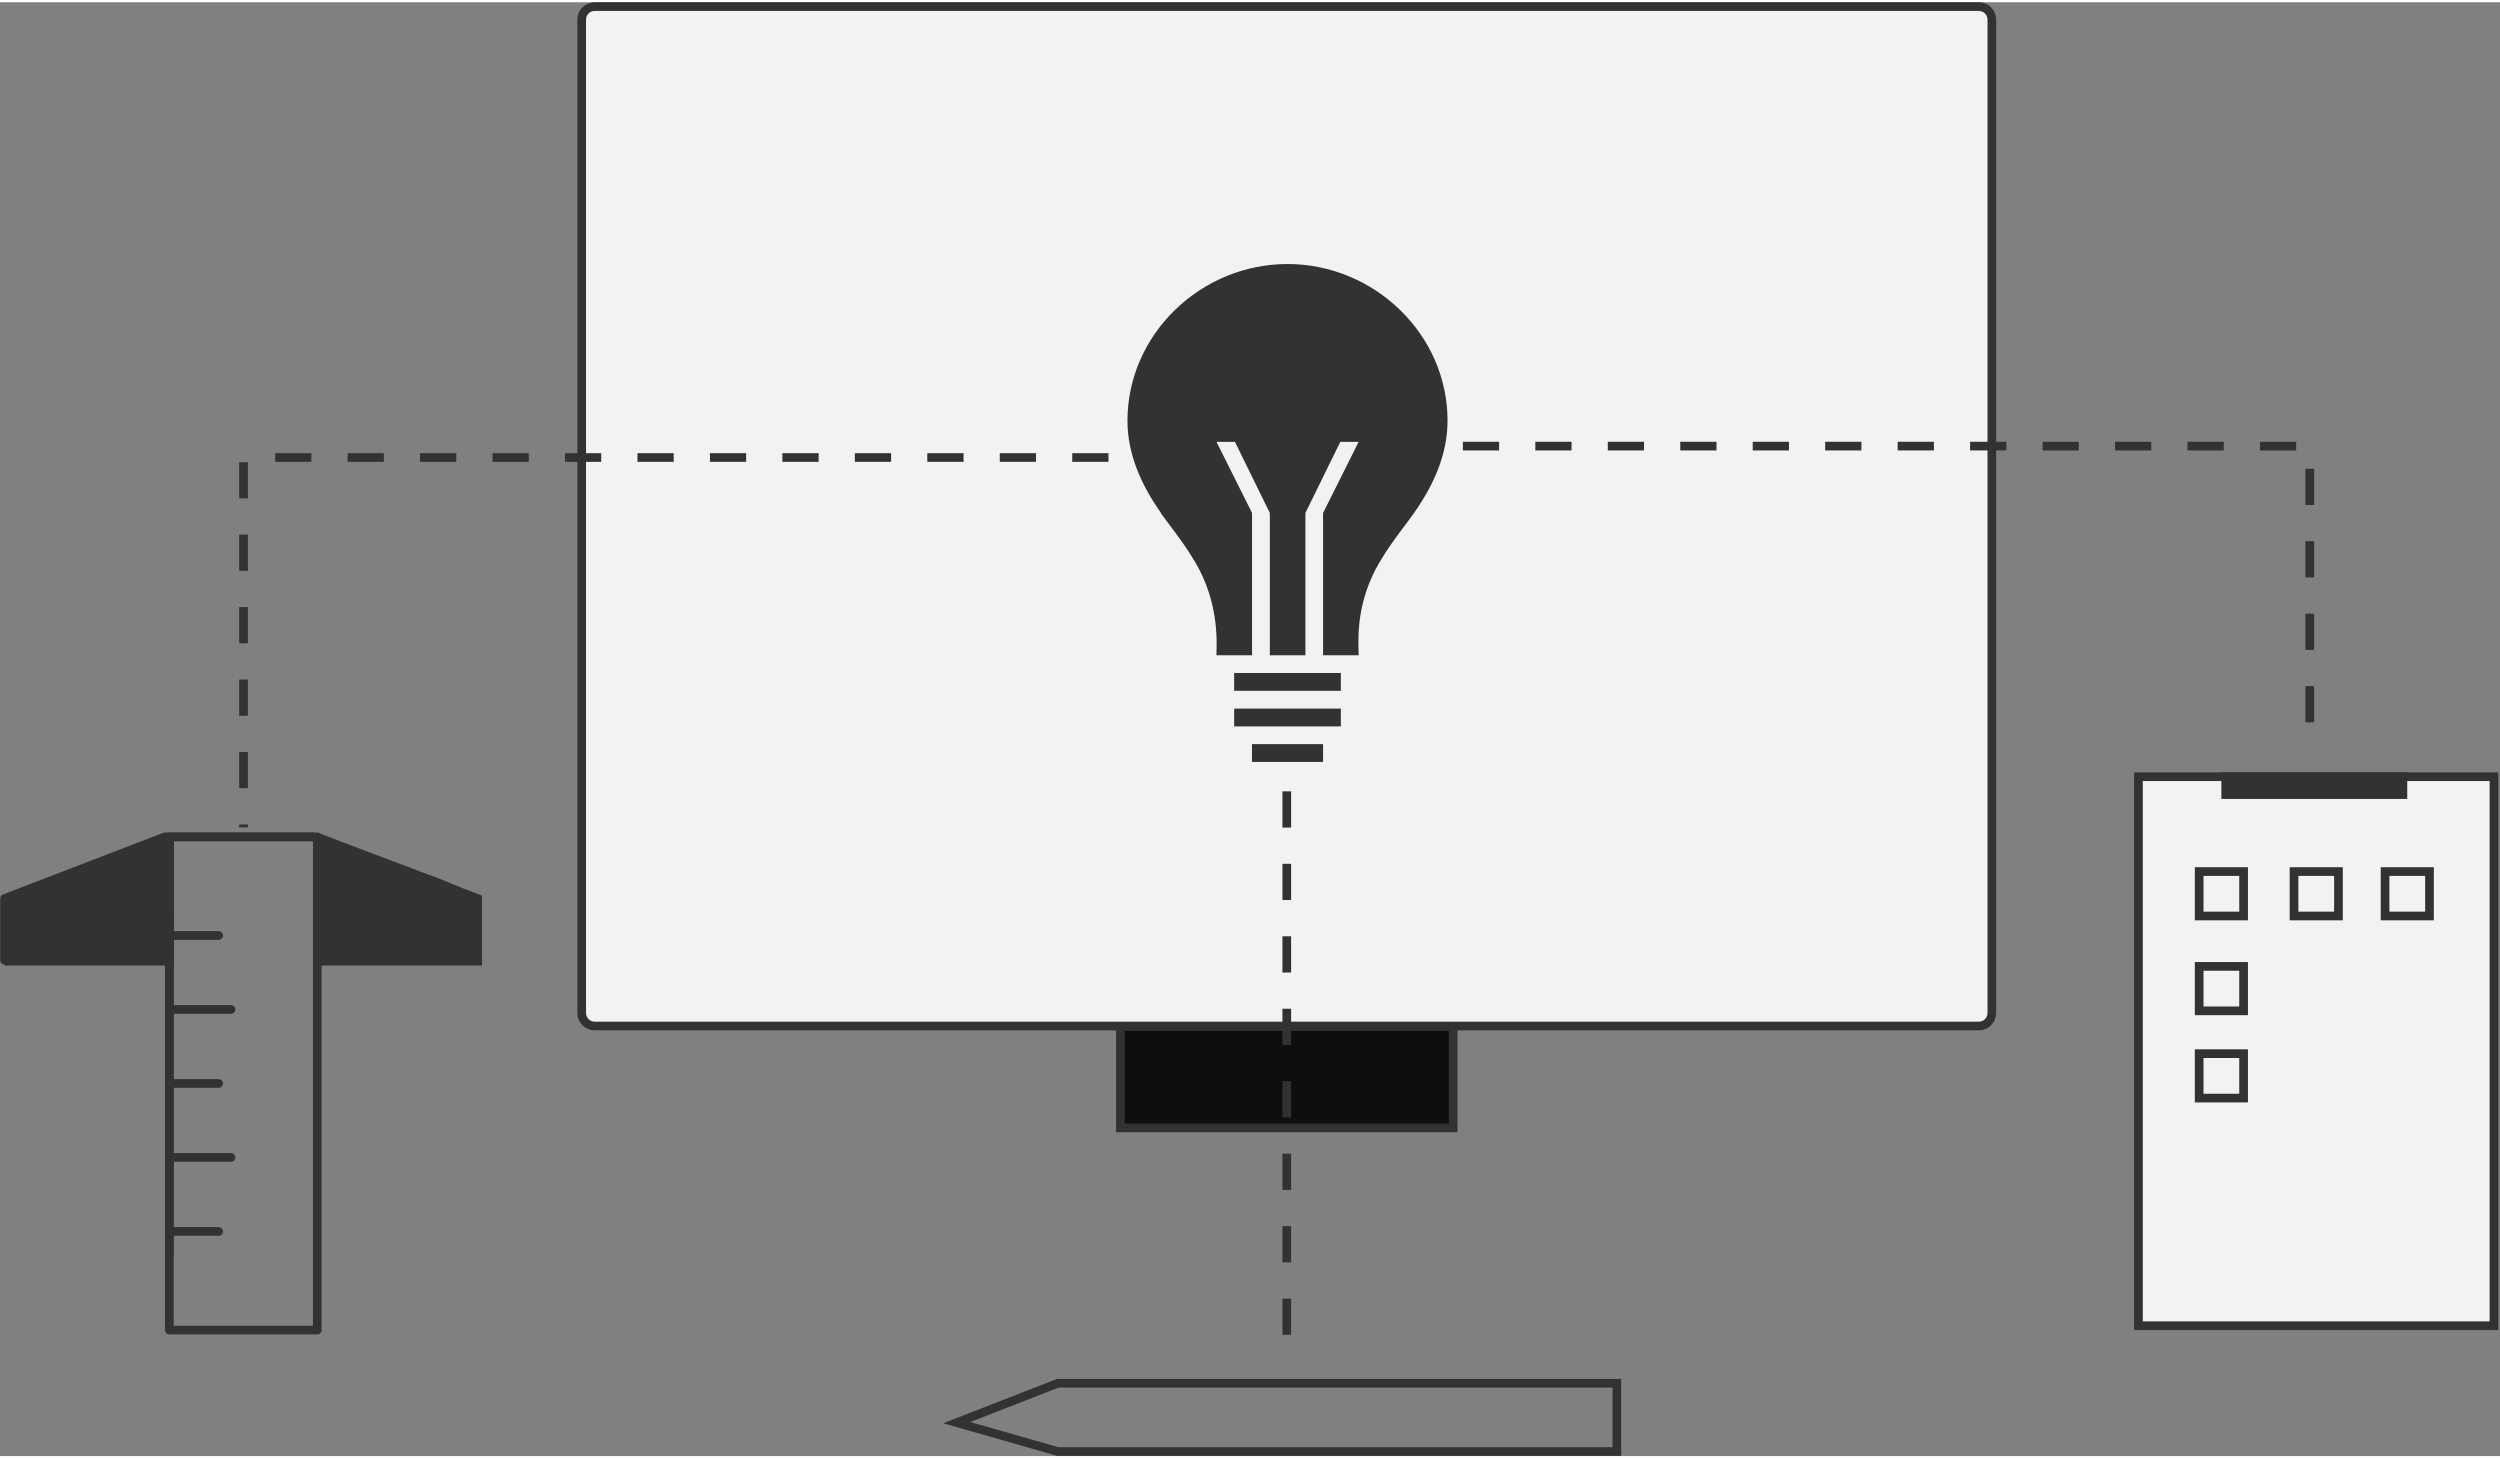
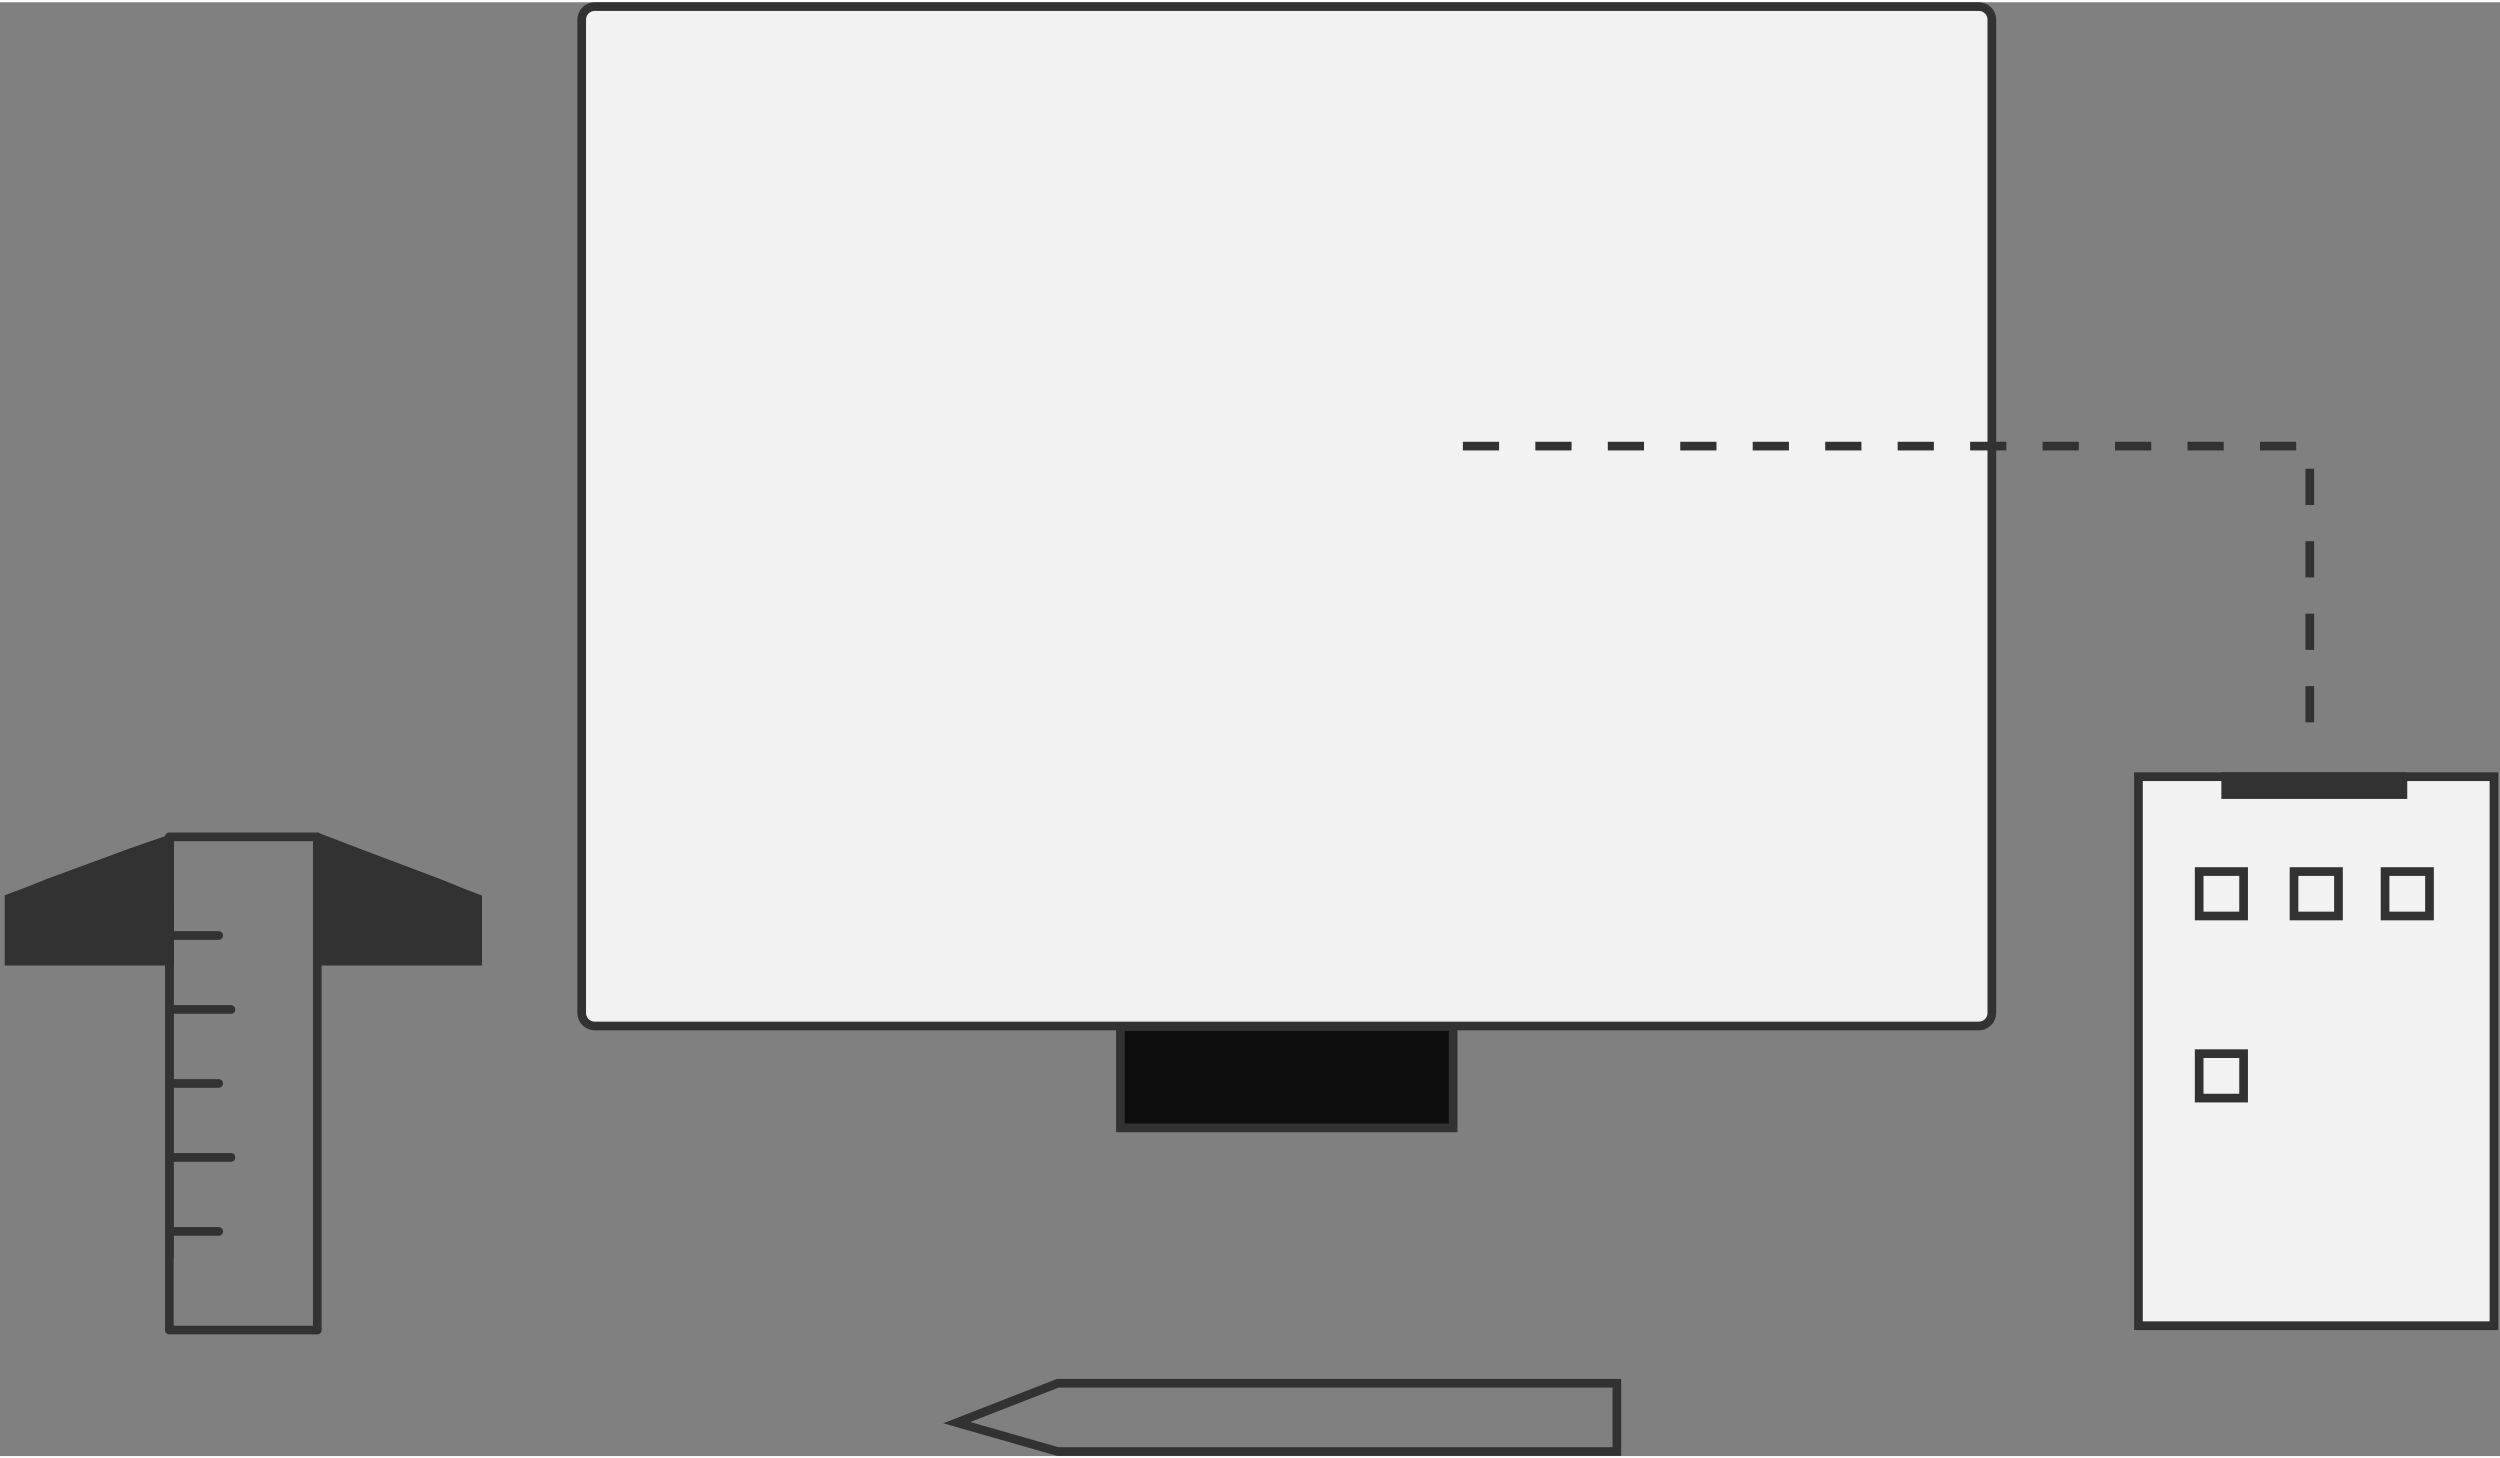
<svg xmlns="http://www.w3.org/2000/svg" width="480" height="280" viewBox="0 0 552 321" fill="none">
  <rect x="0" y="0" width="552" height="321" fill="#808080" stroke="none" />
-   <path d="M36.39 211.505H1V197.893L36.39 184.281H69.058L104.448 197.893V211.505H70.257" stroke="#323232" stroke-width="1.916" stroke-linecap="round" stroke-linejoin="round" />
  <path d="M37.391 184.281H70.059V293.174H37.391V184.281Z" stroke="#323232" stroke-width="1.916" stroke-linejoin="round" />
  <path d="M37.391 206.059H48.28M37.391 255.061H51.002M37.391 222.393H51.002M37.391 238.727H48.28M37.391 271.395H48.28M37.391 200.614V276.839" stroke="#323232" stroke-width="1.916" stroke-linecap="round" stroke-linejoin="round" />
  <path d="M131.313 0.958H436.925C438.513 0.958 439.8 2.245 439.8 3.832V223.168C439.8 224.755 438.513 226.042 436.925 226.042H131.313C129.725 226.042 128.439 224.755 128.439 223.168V3.832C128.439 2.245 129.725 0.958 131.313 0.958Z" fill="#F2F2F2" stroke="#323232" stroke-width="1.916" />
  <rect x="247.386" y="226.163" width="73.471" height="22.375" fill="#0E0E0E" stroke="#323232" stroke-width="1.916" />
  <rect x="472.169" y="170.999" width="78.497" height="121.217" fill="#F2F2F2" stroke="#323232" stroke-width="1.916" />
  <rect x="491.435" y="170.999" width="39.128" height="3.947" fill="#323232" stroke="#323232" stroke-width="1.916" />
  <rect x="485.575" y="191.94" width="9.811" height="9.811" fill="#F2F2F2" stroke="#323232" stroke-width="1.916" />
  <rect x="506.521" y="191.94" width="9.811" height="9.811" fill="#F2F2F2" stroke="#323232" stroke-width="1.916" />
  <rect x="526.622" y="191.94" width="9.811" height="9.811" fill="#F2F2F2" stroke="#323232" stroke-width="1.916" />
-   <rect x="485.575" y="212.881" width="9.811" height="9.811" fill="#F2F2F2" stroke="#323232" stroke-width="1.916" />
  <rect x="485.575" y="232.148" width="9.811" height="9.811" fill="#F2F2F2" stroke="#323232" stroke-width="1.916" />
  <path d="M233.561 304.923L211.252 313.621L233.561 320H357.001V304.923H233.561Z" stroke="#323232" stroke-width="1.916" />
-   <path d="M257.7 113.486H257.744L256.941 112.352C252.814 106.525 249.662 99.799 249.662 92.399C249.662 73.698 265.542 58.515 284.281 58.515C303.021 58.515 318.901 73.698 318.901 92.374C318.901 99.799 315.749 106.525 311.622 112.352L310.936 113.319C310.503 113.905 310.071 114.481 309.641 115.056C307.681 117.671 305.749 120.25 303.882 123.448L303.881 123.449C298.903 132.002 299.154 139.983 299.25 143.029C299.255 143.186 299.259 143.33 299.262 143.46H292.853V112.937L300.63 97.383L301.15 96.343H299.987H295.938H295.49L295.293 96.745L287.587 112.45L287.514 112.6V112.767V143.46H281.098V112.767V112.6L281.024 112.45L273.319 96.745L273.122 96.343H272.674H268.6H267.437L267.957 97.383L275.734 112.937V143.46H269.322C269.324 143.355 269.327 143.239 269.33 143.111C269.4 140.297 269.607 131.996 264.632 123.449L264.632 123.448C262.765 120.25 260.832 117.671 258.873 115.056C258.483 114.536 258.092 114.014 257.7 113.486ZM291.416 164.529V167.018H277.147V164.529H291.416ZM273.221 156.676H295.342V159.166H273.221V156.676ZM273.221 148.823H295.342V151.313H273.221V148.823Z" fill="#323232" stroke="#323232" stroke-width="1.437" />
-   <path d="M244.751 100.518H53.77V182.187" stroke="#323232" stroke-width="1.916" stroke-dasharray="8 8" />
-   <path d="M284.119 174.229V301.797" stroke="#323232" stroke-width="1.916" stroke-dasharray="8 8" />
  <path d="M323 98H510V167" stroke="#323232" stroke-width="1.916" stroke-dasharray="8 8" />
  <path d="M2 211.737V197.844L5.832 196.407L10.623 194.491L19.725 191.138L28.826 187.785L37.449 184.785V211.737H2Z" fill="#323232" stroke="#323232" stroke-width="1.916" />
  <path d="M105.477 211.737V197.909L101.748 196.479L97.087 194.571L88.231 191.234L79.375 187.896L70.986 184.689V211.737H105.477Z" fill="#323232" stroke="#323232" stroke-width="1.916" />
</svg>